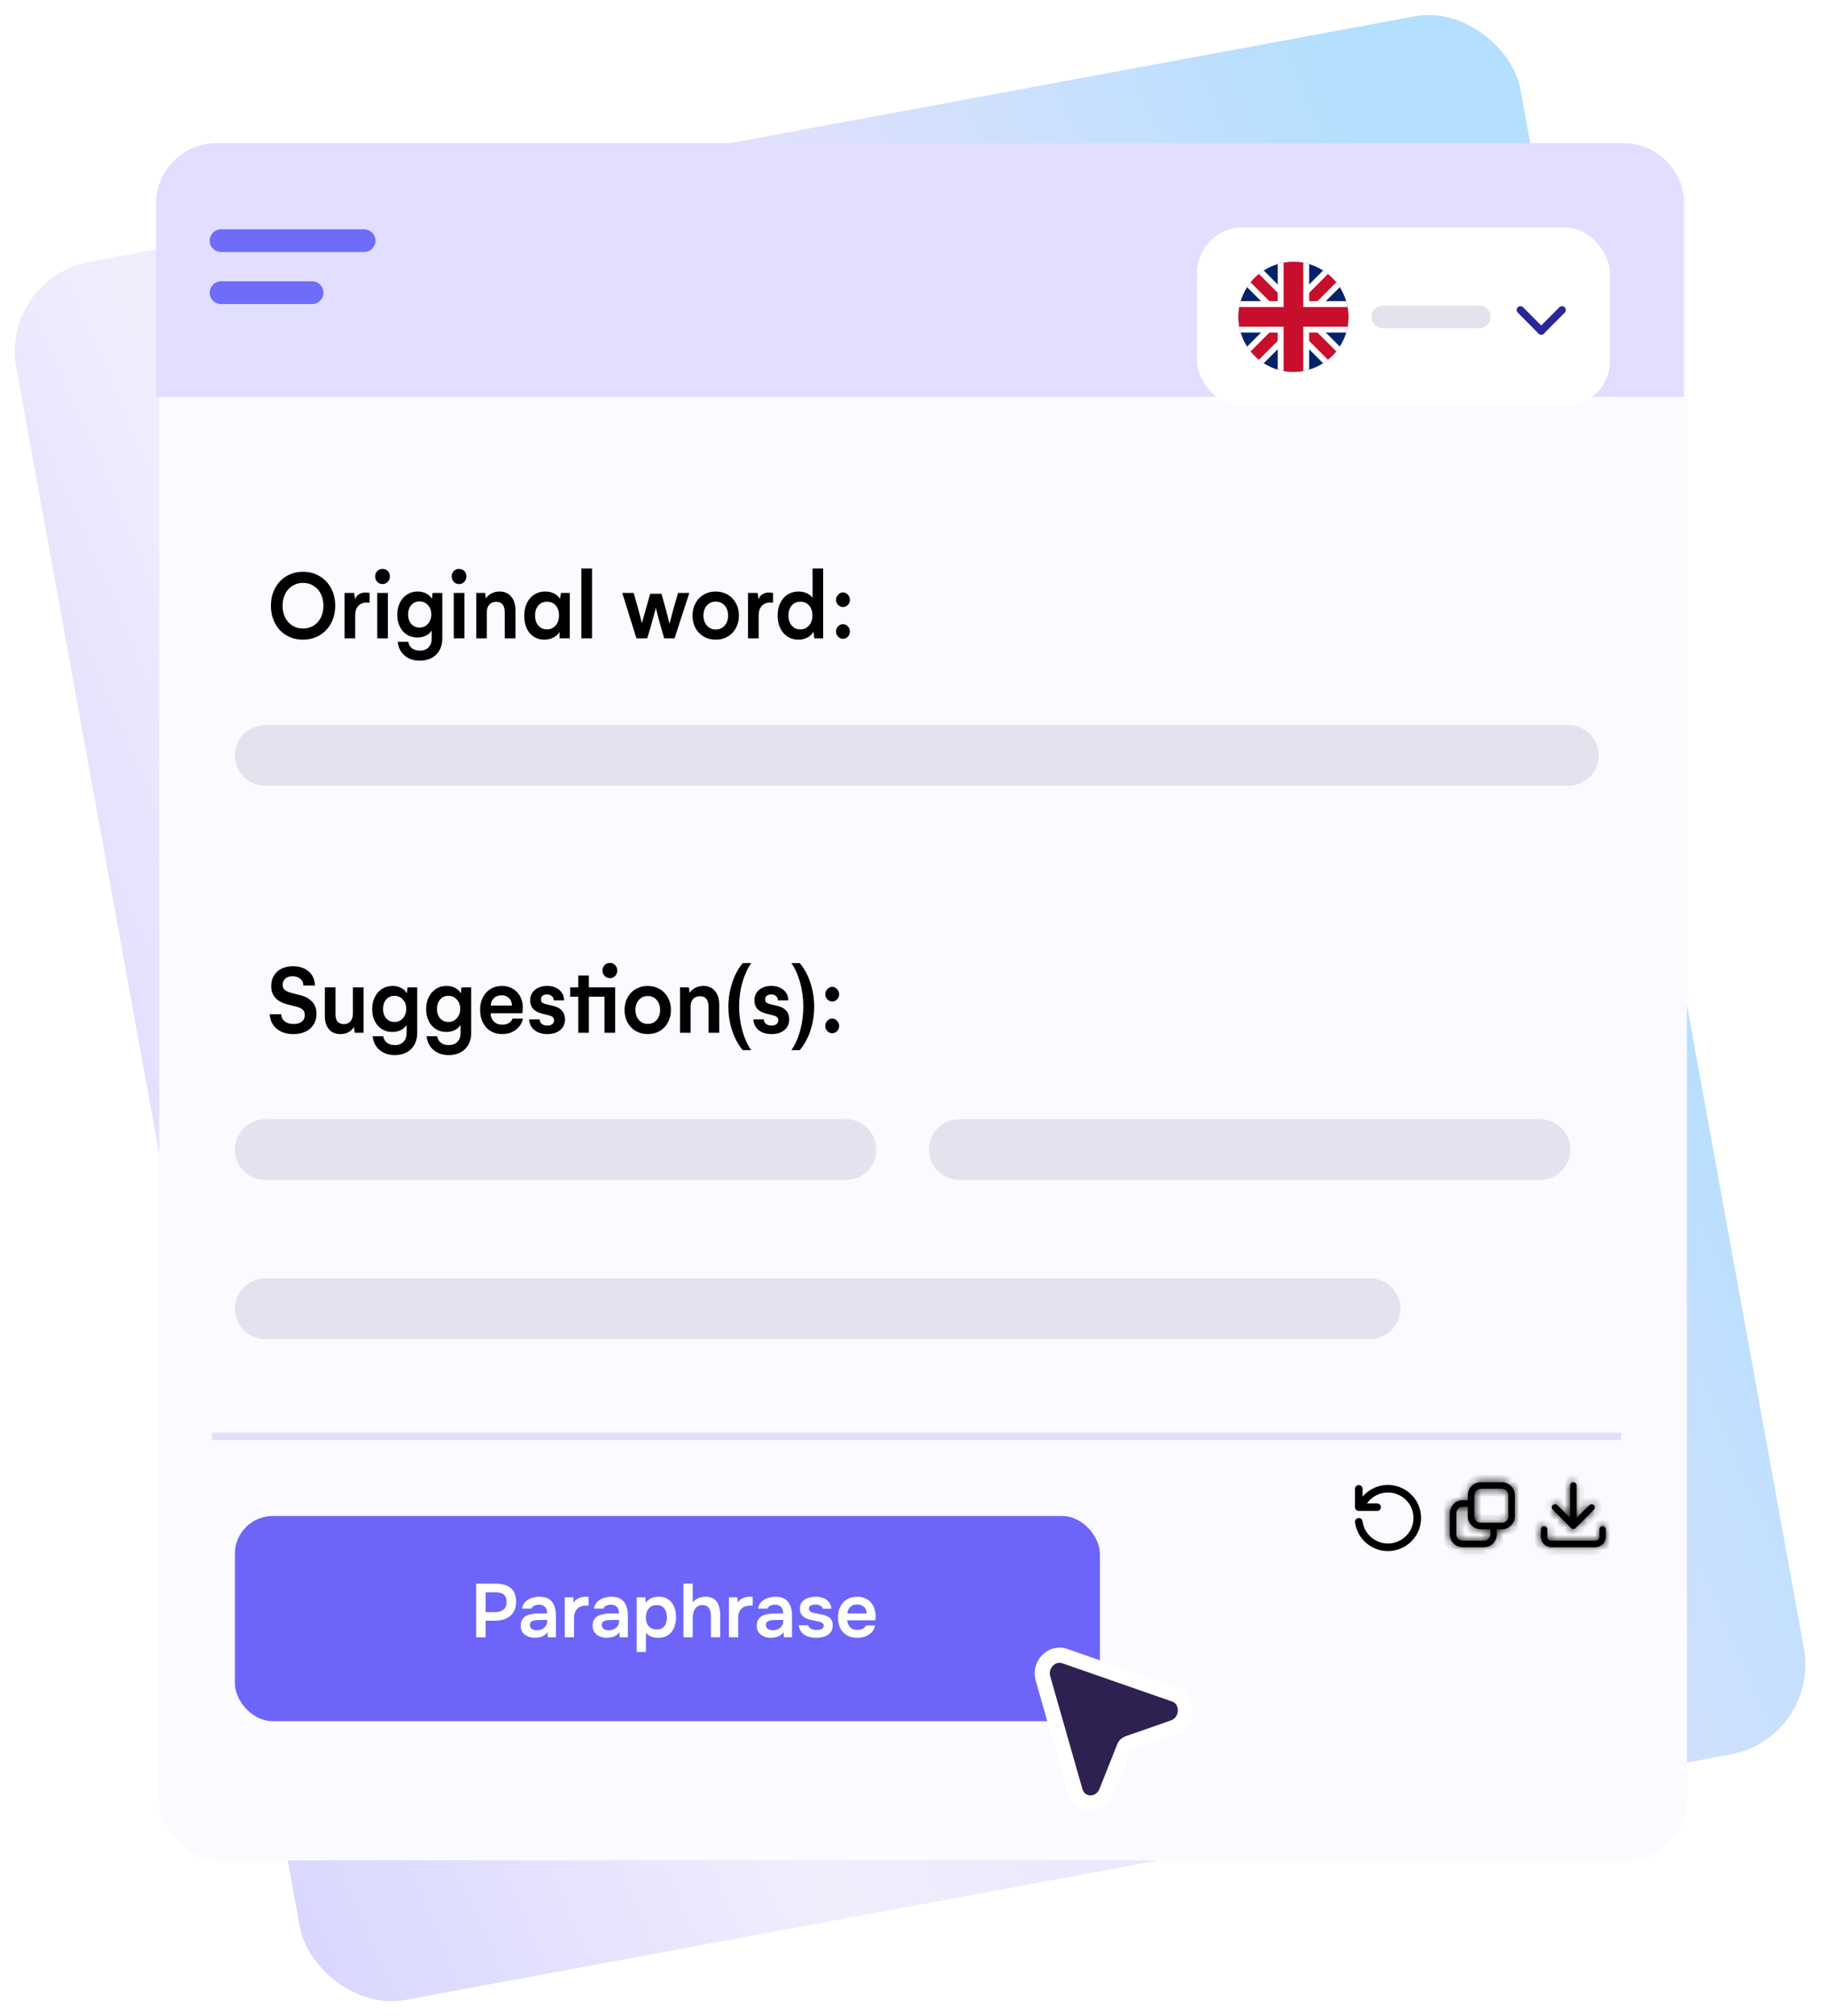
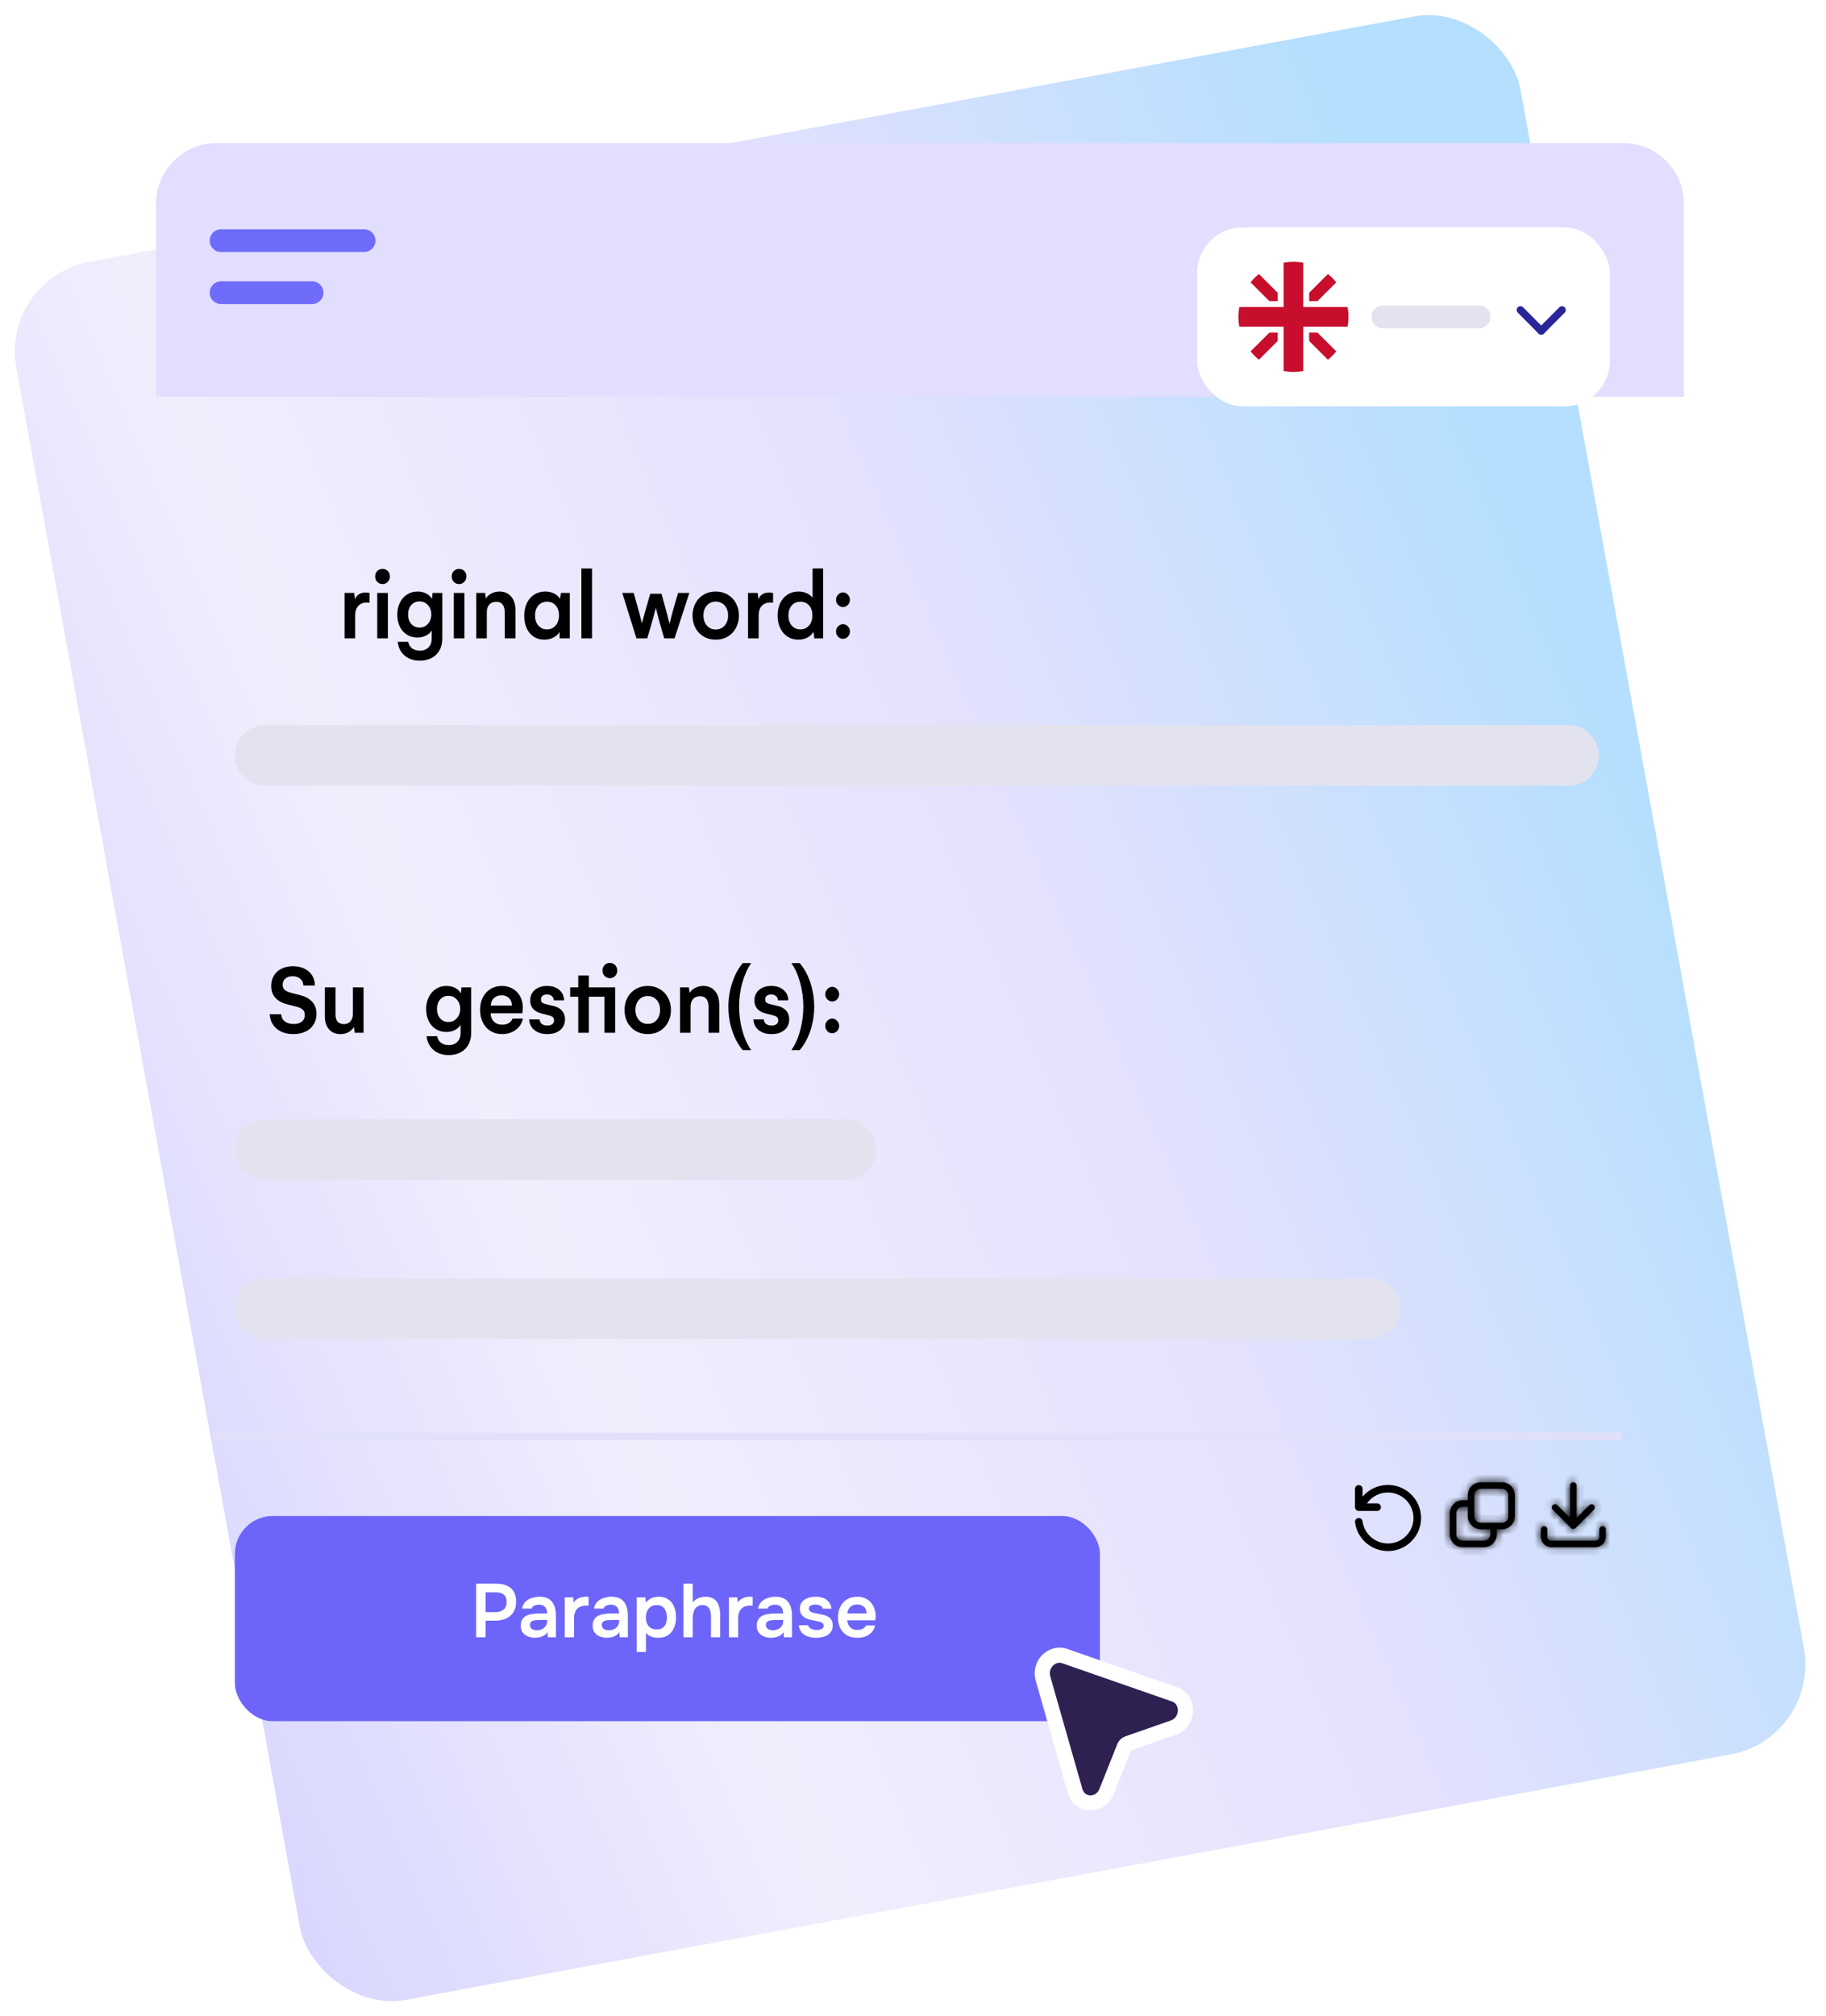
<svg xmlns="http://www.w3.org/2000/svg" width="241" height="266" viewBox="0 0 241 266" fill="none">
  <rect width="201.956" height="233.034" rx="12" transform="matrix(0.983 -0.182 0.179 0.984 0 36.722)" fill="url(#paint0_linear_191_11570)" />
-   <rect x="21" y="18.894" width="201.645" height="226.529" rx="8" fill="#FAFAFF" />
  <rect x="31" y="200.002" width="114.168" height="27.071" rx="5" fill="#6D65F9" />
  <path d="M62.837 216.002V208.932H65.497C66.03 208.932 66.49 209.015 66.877 209.182C67.27 209.342 67.573 209.599 67.787 209.952C68.007 210.305 68.117 210.769 68.117 211.342C68.117 211.889 67.997 212.345 67.757 212.712C67.517 213.079 67.19 213.355 66.777 213.542C66.364 213.722 65.89 213.812 65.357 213.812H64.087V216.002H62.837ZM64.087 212.692H65.337C65.797 212.692 66.167 212.582 66.447 212.362C66.727 212.142 66.867 211.795 66.867 211.322C66.867 210.909 66.75 210.599 66.517 210.392C66.284 210.179 65.924 210.072 65.437 210.072H64.087V212.692ZM70.586 216.072C70.34 216.072 70.106 216.039 69.886 215.972C69.666 215.905 69.47 215.809 69.296 215.682C69.123 215.549 68.983 215.385 68.876 215.192C68.776 214.992 68.726 214.759 68.726 214.492C68.726 214.152 68.793 213.875 68.926 213.662C69.06 213.442 69.24 213.275 69.466 213.162C69.7 213.049 69.963 212.972 70.256 212.932C70.55 212.885 70.856 212.862 71.176 212.862H72.206C72.206 212.629 72.17 212.429 72.096 212.262C72.023 212.089 71.906 211.952 71.746 211.852C71.593 211.752 71.393 211.702 71.146 211.702C70.986 211.702 70.836 211.722 70.696 211.762C70.563 211.795 70.446 211.852 70.346 211.932C70.253 212.005 70.186 212.102 70.146 212.222H68.896C68.943 211.949 69.036 211.715 69.176 211.522C69.323 211.322 69.5 211.159 69.706 211.032C69.92 210.905 70.153 210.812 70.406 210.752C70.66 210.685 70.916 210.652 71.176 210.652C71.943 210.652 72.5 210.872 72.846 211.312C73.2 211.752 73.376 212.369 73.376 213.162V216.002H72.296L72.266 215.322C72.113 215.549 71.93 215.715 71.716 215.822C71.503 215.929 71.296 215.995 71.096 216.022C70.896 216.055 70.726 216.072 70.586 216.072ZM70.826 215.082C71.093 215.082 71.33 215.032 71.536 214.932C71.743 214.832 71.906 214.692 72.026 214.512C72.153 214.332 72.216 214.125 72.216 213.892V213.722H71.256C71.096 213.722 70.936 213.729 70.776 213.742C70.623 213.749 70.483 213.775 70.356 213.822C70.23 213.862 70.126 213.925 70.046 214.012C69.973 214.099 69.936 214.222 69.936 214.382C69.936 214.542 69.976 214.672 70.056 214.772C70.143 214.872 70.253 214.949 70.386 215.002C70.526 215.055 70.673 215.082 70.826 215.082ZM74.541 216.002V210.732H75.651L75.721 211.422C75.855 211.222 76.004 211.069 76.171 210.962C76.344 210.849 76.528 210.769 76.721 210.722C76.921 210.675 77.121 210.652 77.321 210.652C77.394 210.652 77.461 210.652 77.521 210.652C77.588 210.652 77.641 210.655 77.681 210.662V211.822H77.361C77.014 211.822 76.721 211.889 76.481 212.022C76.241 212.155 76.061 212.345 75.941 212.592C75.821 212.839 75.761 213.142 75.761 213.502V216.002H74.541ZM80.079 216.072C79.832 216.072 79.599 216.039 79.379 215.972C79.159 215.905 78.962 215.809 78.789 215.682C78.615 215.549 78.475 215.385 78.369 215.192C78.269 214.992 78.219 214.759 78.219 214.492C78.219 214.152 78.285 213.875 78.419 213.662C78.552 213.442 78.732 213.275 78.959 213.162C79.192 213.049 79.455 212.972 79.749 212.932C80.042 212.885 80.349 212.862 80.669 212.862H81.699C81.699 212.629 81.662 212.429 81.589 212.262C81.515 212.089 81.399 211.952 81.239 211.852C81.085 211.752 80.885 211.702 80.639 211.702C80.479 211.702 80.329 211.722 80.189 211.762C80.055 211.795 79.939 211.852 79.839 211.932C79.745 212.005 79.679 212.102 79.639 212.222H78.389C78.435 211.949 78.529 211.715 78.669 211.522C78.815 211.322 78.992 211.159 79.199 211.032C79.412 210.905 79.645 210.812 79.899 210.752C80.152 210.685 80.409 210.652 80.669 210.652C81.435 210.652 81.992 210.872 82.339 211.312C82.692 211.752 82.869 212.369 82.869 213.162V216.002H81.789L81.759 215.322C81.605 215.549 81.422 215.715 81.209 215.822C80.995 215.929 80.789 215.995 80.589 216.022C80.389 216.055 80.219 216.072 80.079 216.072ZM80.319 215.082C80.585 215.082 80.822 215.032 81.029 214.932C81.235 214.832 81.399 214.692 81.519 214.512C81.645 214.332 81.709 214.125 81.709 213.892V213.722H80.749C80.589 213.722 80.429 213.729 80.269 213.742C80.115 213.749 79.975 213.775 79.849 213.822C79.722 213.862 79.619 213.925 79.539 214.012C79.465 214.099 79.429 214.222 79.429 214.382C79.429 214.542 79.469 214.672 79.549 214.772C79.635 214.872 79.745 214.949 79.879 215.002C80.019 215.055 80.165 215.082 80.319 215.082ZM84.033 217.942V210.732H85.173L85.233 211.442C85.44 211.169 85.687 210.969 85.973 210.842C86.26 210.715 86.577 210.652 86.923 210.652C87.443 210.652 87.873 210.772 88.213 211.012C88.553 211.252 88.807 211.575 88.973 211.982C89.14 212.389 89.223 212.849 89.223 213.362C89.223 213.875 89.137 214.339 88.963 214.752C88.79 215.159 88.527 215.482 88.173 215.722C87.827 215.955 87.39 216.072 86.863 216.072C86.617 216.072 86.39 216.045 86.183 215.992C85.983 215.939 85.803 215.862 85.643 215.762C85.49 215.662 85.36 215.549 85.253 215.422V217.942H84.033ZM86.673 214.972C87.013 214.972 87.28 214.899 87.473 214.752C87.667 214.599 87.807 214.402 87.893 214.162C87.98 213.915 88.023 213.655 88.023 213.382C88.023 213.095 87.977 212.829 87.883 212.582C87.797 212.335 87.653 212.135 87.453 211.982C87.253 211.829 86.987 211.752 86.653 211.752C86.347 211.752 86.087 211.829 85.873 211.982C85.667 212.129 85.51 212.325 85.403 212.572C85.297 212.819 85.243 213.085 85.243 213.372C85.243 213.665 85.293 213.935 85.393 214.182C85.493 214.422 85.65 214.615 85.863 214.762C86.077 214.902 86.347 214.972 86.673 214.972ZM90.205 216.002V208.932H91.425V211.412C91.565 211.232 91.729 211.085 91.915 210.972C92.102 210.859 92.299 210.779 92.505 210.732C92.712 210.679 92.909 210.652 93.095 210.652C93.595 210.652 93.989 210.762 94.275 210.982C94.562 211.202 94.762 211.495 94.875 211.862C94.995 212.229 95.055 212.642 95.055 213.102V216.002H93.835V213.312C93.835 213.132 93.822 212.949 93.795 212.762C93.769 212.575 93.715 212.409 93.635 212.262C93.562 212.109 93.449 211.985 93.295 211.892C93.149 211.799 92.952 211.752 92.705 211.752C92.472 211.752 92.272 211.802 92.105 211.902C91.939 211.995 91.805 212.125 91.705 212.292C91.612 212.459 91.542 212.642 91.495 212.842C91.449 213.042 91.425 213.242 91.425 213.442V216.002H90.205ZM96.201 216.002V210.732H97.311L97.381 211.422C97.515 211.222 97.665 211.069 97.831 210.962C98.005 210.849 98.188 210.769 98.381 210.722C98.581 210.675 98.781 210.652 98.981 210.652C99.055 210.652 99.121 210.652 99.181 210.652C99.248 210.652 99.301 210.655 99.341 210.662V211.822H99.021C98.675 211.822 98.381 211.889 98.141 212.022C97.901 212.155 97.721 212.345 97.601 212.592C97.481 212.839 97.421 213.142 97.421 213.502V216.002H96.201ZM101.739 216.072C101.492 216.072 101.259 216.039 101.039 215.972C100.819 215.905 100.622 215.809 100.449 215.682C100.275 215.549 100.135 215.385 100.029 215.192C99.929 214.992 99.879 214.759 99.879 214.492C99.879 214.152 99.945 213.875 100.079 213.662C100.212 213.442 100.392 213.275 100.619 213.162C100.852 213.049 101.115 212.972 101.409 212.932C101.702 212.885 102.009 212.862 102.329 212.862H103.359C103.359 212.629 103.322 212.429 103.249 212.262C103.175 212.089 103.059 211.952 102.899 211.852C102.745 211.752 102.545 211.702 102.299 211.702C102.139 211.702 101.989 211.722 101.849 211.762C101.715 211.795 101.599 211.852 101.499 211.932C101.405 212.005 101.339 212.102 101.299 212.222H100.049C100.095 211.949 100.189 211.715 100.329 211.522C100.475 211.322 100.652 211.159 100.859 211.032C101.072 210.905 101.305 210.812 101.559 210.752C101.812 210.685 102.069 210.652 102.329 210.652C103.095 210.652 103.652 210.872 103.999 211.312C104.352 211.752 104.529 212.369 104.529 213.162V216.002H103.449L103.419 215.322C103.265 215.549 103.082 215.715 102.869 215.822C102.655 215.929 102.449 215.995 102.249 216.022C102.049 216.055 101.879 216.072 101.739 216.072ZM101.979 215.082C102.245 215.082 102.482 215.032 102.689 214.932C102.895 214.832 103.059 214.692 103.179 214.512C103.305 214.332 103.369 214.125 103.369 213.892V213.722H102.409C102.249 213.722 102.089 213.729 101.929 213.742C101.775 213.749 101.635 213.775 101.509 213.822C101.382 213.862 101.279 213.925 101.199 214.012C101.125 214.099 101.089 214.222 101.089 214.382C101.089 214.542 101.129 214.672 101.209 214.772C101.295 214.872 101.405 214.949 101.539 215.002C101.679 215.055 101.825 215.082 101.979 215.082ZM107.714 216.072C107.46 216.072 107.207 216.045 106.954 215.992C106.707 215.939 106.474 215.852 106.254 215.732C106.034 215.605 105.85 215.435 105.704 215.222C105.557 215.009 105.46 214.742 105.414 214.422H106.644C106.697 214.569 106.78 214.689 106.894 214.782C107.014 214.869 107.15 214.935 107.304 214.982C107.464 215.022 107.62 215.042 107.774 215.042C107.867 215.042 107.967 215.035 108.074 215.022C108.187 215.009 108.29 214.982 108.384 214.942C108.484 214.902 108.564 214.845 108.624 214.772C108.684 214.692 108.714 214.589 108.714 214.462C108.714 214.342 108.68 214.249 108.614 214.182C108.547 214.109 108.457 214.052 108.344 214.012C108.23 213.965 108.094 213.929 107.934 213.902C107.647 213.842 107.34 213.779 107.014 213.712C106.687 213.639 106.404 213.525 106.164 213.372C106.064 213.312 105.977 213.242 105.904 213.162C105.83 213.082 105.767 212.995 105.714 212.902C105.667 212.802 105.63 212.695 105.604 212.582C105.584 212.469 105.574 212.345 105.574 212.212C105.574 211.932 105.63 211.695 105.744 211.502C105.864 211.302 106.02 211.142 106.214 211.022C106.414 210.895 106.64 210.802 106.894 210.742C107.147 210.682 107.407 210.652 107.674 210.652C108.034 210.652 108.36 210.709 108.654 210.822C108.947 210.935 109.19 211.109 109.384 211.342C109.584 211.575 109.704 211.872 109.744 212.232H108.584C108.55 212.065 108.447 211.932 108.274 211.832C108.107 211.732 107.894 211.682 107.634 211.682C107.54 211.682 107.444 211.692 107.344 211.712C107.244 211.725 107.147 211.752 107.054 211.792C106.967 211.825 106.894 211.879 106.834 211.952C106.78 212.025 106.754 212.115 106.754 212.222C106.754 212.322 106.777 212.409 106.824 212.482C106.877 212.555 106.954 212.619 107.054 212.672C107.16 212.719 107.284 212.759 107.424 212.792C107.65 212.839 107.887 212.885 108.134 212.932C108.38 212.979 108.594 213.025 108.774 213.072C108.987 213.132 109.18 213.219 109.354 213.332C109.527 213.439 109.66 213.582 109.754 213.762C109.854 213.935 109.904 214.159 109.904 214.432C109.904 214.752 109.837 215.019 109.704 215.232C109.577 215.445 109.407 215.612 109.194 215.732C108.98 215.852 108.744 215.939 108.484 215.992C108.224 216.045 107.967 216.072 107.714 216.072ZM113.161 216.072C112.614 216.072 112.148 215.959 111.761 215.732C111.381 215.505 111.091 215.192 110.891 214.792C110.698 214.385 110.601 213.915 110.601 213.382C110.601 212.849 110.701 212.379 110.901 211.972C111.108 211.559 111.401 211.235 111.781 211.002C112.168 210.769 112.631 210.652 113.171 210.652C113.571 210.652 113.921 210.725 114.221 210.872C114.521 211.012 114.771 211.205 114.971 211.452C115.178 211.699 115.331 211.979 115.431 212.292C115.531 212.605 115.578 212.935 115.571 213.282C115.564 213.362 115.558 213.442 115.551 213.522C115.544 213.595 115.534 213.675 115.521 213.762H111.821C111.841 213.995 111.901 214.209 112.001 214.402C112.108 214.595 112.254 214.749 112.441 214.862C112.634 214.975 112.874 215.032 113.161 215.032C113.328 215.032 113.488 215.012 113.641 214.972C113.794 214.925 113.928 214.859 114.041 214.772C114.161 214.685 114.241 214.575 114.281 214.442H115.501C115.414 214.822 115.254 215.132 115.021 215.372C114.788 215.612 114.508 215.789 114.181 215.902C113.861 216.015 113.521 216.072 113.161 216.072ZM111.841 212.852H114.381C114.381 212.632 114.331 212.432 114.231 212.252C114.131 212.072 113.988 211.932 113.801 211.832C113.621 211.725 113.401 211.672 113.141 211.672C112.861 211.672 112.628 211.729 112.441 211.842C112.254 211.955 112.111 212.102 112.011 212.282C111.911 212.462 111.854 212.652 111.841 212.852Z" fill="white" />
  <g filter="url(#filter0_d_191_11570)">
    <path d="M146.037 232.378L146.038 232.376L148.396 226.457L148.396 226.457L148.399 226.449C148.467 226.272 148.631 226.098 148.86 226.018L154.876 223.916C155.828 223.584 156.402 222.708 156.451 221.769C156.502 220.811 155.995 219.867 155.012 219.529C155.011 219.529 155.01 219.528 155.009 219.528L140.529 214.487C140.528 214.487 140.527 214.487 140.527 214.486C139.693 214.192 138.859 214.467 138.3 215.009C137.739 215.552 137.375 216.453 137.65 217.418L141.895 232.289C142.207 233.384 143.118 233.867 143.929 233.866C144.74 233.864 145.631 233.391 146.037 232.378Z" fill="#2E2151" stroke="white" stroke-width="2" />
  </g>
  <path d="M20.594 26.877C20.594 22.459 24.175 18.877 28.594 18.877H214.239C218.657 18.877 222.239 22.459 222.239 26.877V52.342H20.594V26.877Z" fill="#E1DEFF" />
  <g filter="url(#filter1_d_191_11570)">
    <rect x="158" y="26" width="54.478" height="23.607" rx="6" fill="white" />
    <path d="M182.516 37.803H195.227" stroke="#E3E3F0" stroke-width="3" stroke-linecap="round" />
-     <path d="M177.975 37.804C177.975 38.245 177.933 38.681 177.861 39.101C177.809 39.365 177.747 39.625 177.674 39.879C177.477 40.538 177.191 41.15 176.828 41.716C176.683 41.944 176.532 42.157 176.366 42.359C176.257 42.494 176.143 42.624 176.029 42.748C175.796 43.002 175.541 43.241 175.266 43.459C175.132 43.568 174.991 43.672 174.846 43.77C174.774 43.822 174.701 43.874 174.628 43.921C174.063 44.284 173.445 44.569 172.786 44.767C172.532 44.839 172.273 44.901 172.008 44.953C171.588 45.026 171.152 45.068 170.711 45.068C170.27 45.068 169.834 45.026 169.414 44.953C169.149 44.901 168.89 44.839 168.636 44.767C167.977 44.569 167.359 44.284 166.794 43.921C166.571 43.776 166.358 43.625 166.156 43.459C166.021 43.35 165.891 43.236 165.766 43.117C165.512 42.883 165.274 42.629 165.056 42.359C164.947 42.224 164.838 42.084 164.739 41.939C164.692 41.866 164.641 41.794 164.594 41.721C164.231 41.155 163.945 40.538 163.748 39.879C163.676 39.625 163.613 39.365 163.561 39.101C163.489 38.681 163.447 38.245 163.447 37.804C163.447 37.363 163.489 36.927 163.561 36.507C163.608 36.242 163.67 35.983 163.748 35.728C163.945 35.069 164.231 34.452 164.594 33.886C164.641 33.809 164.692 33.736 164.739 33.663C164.838 33.518 164.942 33.383 165.056 33.248C165.274 32.973 165.512 32.719 165.766 32.486C165.891 32.366 166.021 32.257 166.156 32.148C166.358 31.982 166.571 31.832 166.794 31.687H166.799C167.365 31.323 167.977 31.038 168.636 30.841C168.89 30.763 169.149 30.701 169.414 30.654C169.834 30.581 170.27 30.54 170.711 30.54C171.152 30.54 171.588 30.581 172.008 30.654C172.273 30.701 172.532 30.763 172.786 30.841C173.445 31.038 174.058 31.323 174.623 31.687C174.701 31.728 174.768 31.78 174.841 31.837C174.986 31.936 175.126 32.039 175.261 32.148C175.531 32.366 175.785 32.605 176.019 32.859C176.138 32.984 176.252 33.113 176.361 33.248C176.527 33.451 176.678 33.663 176.823 33.886C177.186 34.452 177.472 35.069 177.669 35.728C177.747 35.983 177.809 36.242 177.855 36.507C177.928 36.927 177.97 37.363 177.97 37.804H177.975Z" fill="#022269" />
    <path d="M172.91 37.803L174.985 39.879L176.827 41.721C176.682 41.944 176.531 42.156 176.365 42.359C176.256 42.494 176.142 42.623 176.028 42.748C175.795 43.002 175.54 43.241 175.265 43.459C175.13 43.568 174.99 43.671 174.845 43.77C174.772 43.822 174.7 43.874 174.627 43.92L170.71 40.003L166.793 43.92C166.57 43.775 166.357 43.625 166.154 43.459C166.02 43.35 165.89 43.236 165.765 43.116C165.511 42.883 165.272 42.629 165.055 42.359C164.946 42.224 164.837 42.084 164.738 41.938C164.691 41.866 164.639 41.793 164.593 41.721L168.51 37.803L166.435 35.728L164.593 33.886C164.639 33.808 164.691 33.736 164.738 33.663C164.837 33.518 164.94 33.383 165.055 33.248C165.272 32.973 165.511 32.719 165.765 32.485C165.89 32.366 166.02 32.257 166.154 32.148C166.357 31.982 166.57 31.831 166.793 31.686L168.635 33.528L170.71 35.603L172.785 33.528L174.627 31.686C174.705 31.728 174.772 31.779 174.845 31.837C174.99 31.935 175.13 32.039 175.265 32.148C175.535 32.366 175.789 32.605 176.023 32.859C176.142 32.983 176.256 33.113 176.365 33.248C176.531 33.45 176.682 33.663 176.827 33.886L174.985 35.728L172.91 37.803Z" fill="white" />
    <path d="M173.884 39.878L176.364 42.358C176.255 42.493 176.141 42.623 176.027 42.748C175.794 43.002 175.539 43.24 175.264 43.458L172.784 40.978L170.709 38.903L166.154 43.458C166.019 43.349 165.889 43.235 165.765 43.116C165.51 42.883 165.272 42.628 165.054 42.358L169.609 37.803L167.534 35.728L165.054 33.248C165.272 32.973 165.51 32.718 165.765 32.485C165.889 32.366 166.019 32.257 166.154 32.148L168.634 34.628L170.709 36.703L175.264 32.148C175.534 32.366 175.789 32.604 176.022 32.858C176.141 32.983 176.255 33.113 176.364 33.248L171.809 37.803L173.884 39.878Z" fill="#C70F2D" />
    <path d="M177.975 37.804C177.975 38.245 177.933 38.68 177.861 39.101C177.809 39.365 177.747 39.625 177.674 39.879H172.786V44.766C172.532 44.839 172.273 44.901 172.008 44.953C171.588 45.026 171.152 45.067 170.711 45.067C170.27 45.067 169.834 45.026 169.414 44.953C169.149 44.901 168.89 44.839 168.636 44.766V39.879H163.748C163.676 39.625 163.613 39.365 163.561 39.101C163.489 38.68 163.447 38.245 163.447 37.804C163.447 37.362 163.489 36.927 163.561 36.507C163.608 36.242 163.67 35.982 163.748 35.728H168.636V30.841C168.89 30.763 169.149 30.701 169.414 30.654C169.834 30.581 170.27 30.54 170.711 30.54C171.152 30.54 171.588 30.581 172.008 30.654C172.273 30.701 172.532 30.763 172.786 30.841V35.728H177.674C177.752 35.982 177.814 36.242 177.861 36.507C177.933 36.927 177.975 37.362 177.975 37.804Z" fill="white" />
    <path d="M177.975 37.804C177.975 38.245 177.933 38.68 177.861 39.101H172.008V44.953C171.588 45.026 171.152 45.067 170.711 45.067C170.27 45.067 169.834 45.026 169.414 44.953V39.101H163.561C163.489 38.68 163.447 38.245 163.447 37.804C163.447 37.362 163.489 36.927 163.561 36.507H169.414V30.654C169.834 30.581 170.27 30.54 170.711 30.54C171.152 30.54 171.588 30.581 172.008 30.654V36.507H177.861C177.933 36.927 177.975 37.362 177.975 37.804Z" fill="#C70F2D" />
    <path d="M203.415 39.656L206.157 36.896" stroke="#292699" stroke-linecap="round" stroke-linejoin="round" />
    <path d="M203.416 39.656L200.674 36.896" stroke="#292699" stroke-linecap="round" stroke-linejoin="round" />
  </g>
  <path d="M29.175 31.748H48.052" stroke="#6F6CFA" stroke-width="3" stroke-linecap="round" />
  <path d="M29.175 38.613H41.188" stroke="#6F6CFA" stroke-width="3" stroke-linecap="round" />
-   <path d="M44.243 79.906C44.243 80.772 44.059 81.546 43.691 82.228C43.323 82.91 42.815 83.441 42.165 83.821C41.519 84.201 40.794 84.391 39.989 84.391C39.184 84.391 38.459 84.204 37.813 83.828C37.172 83.452 36.669 82.923 36.305 82.241C35.942 81.559 35.76 80.785 35.76 79.92C35.76 79.05 35.942 78.276 36.305 77.599C36.669 76.917 37.172 76.385 37.813 76.005C38.459 75.625 39.188 75.435 40.001 75.435C40.806 75.435 41.529 75.625 42.171 76.005C42.817 76.385 43.323 76.914 43.691 77.592C44.059 78.265 44.243 79.037 44.243 79.906ZM42.686 79.906C42.686 79.321 42.572 78.801 42.343 78.346C42.114 77.891 41.793 77.537 41.38 77.284C40.972 77.026 40.512 76.897 40.001 76.897C39.482 76.897 39.017 77.026 38.604 77.284C38.195 77.537 37.874 77.891 37.642 78.346C37.408 78.801 37.292 79.325 37.292 79.92C37.292 80.501 37.408 81.021 37.642 81.48C37.874 81.935 38.195 82.289 38.604 82.542C39.017 82.796 39.482 82.923 40.001 82.923C40.512 82.923 40.972 82.796 41.38 82.542C41.793 82.289 42.114 81.935 42.343 81.48C42.572 81.021 42.686 80.497 42.686 79.906Z" fill="black" />
-   <path d="M48.251 78.169C48.435 78.173 48.611 78.193 48.778 78.228V79.513C48.627 79.496 48.517 79.487 48.447 79.487C47.945 79.487 47.557 79.638 47.283 79.939C47.013 80.237 46.878 80.658 46.878 81.205V84.214H45.475V78.228H46.743L46.866 79.087C46.948 78.79 47.113 78.562 47.362 78.405C47.612 78.248 47.908 78.169 48.251 78.169Z" fill="black" />
+   <path d="M48.251 78.169C48.435 78.173 48.611 78.193 48.778 78.228V79.513C48.627 79.496 48.517 79.487 48.447 79.487C47.945 79.487 47.557 79.638 47.283 79.939C47.013 80.237 46.878 80.658 46.878 81.205V84.214H45.475V78.228H46.743L46.866 79.087C46.948 78.79 47.113 78.562 47.362 78.405C47.612 78.248 47.908 78.169 48.251 78.169" fill="black" />
  <path d="M50.495 77.054C50.209 77.054 49.974 76.958 49.79 76.766C49.606 76.573 49.514 76.335 49.514 76.051C49.514 75.763 49.606 75.524 49.79 75.336C49.974 75.148 50.209 75.054 50.495 75.054C50.781 75.054 51.011 75.148 51.187 75.336C51.367 75.524 51.457 75.763 51.457 76.051C51.457 76.326 51.365 76.562 51.181 76.759C50.997 76.956 50.768 77.054 50.495 77.054ZM49.79 78.228H51.193V84.214H49.79V78.228Z" fill="black" />
  <path d="M58.377 78.228V84.214C58.377 85.111 58.109 85.825 57.574 86.359C57.039 86.892 56.311 87.159 55.392 87.159C54.587 87.159 53.923 86.933 53.4 86.483C52.877 86.037 52.575 85.434 52.493 84.673H53.884C53.95 85.049 54.119 85.338 54.393 85.539C54.667 85.74 55 85.841 55.392 85.841C55.895 85.841 56.283 85.696 56.556 85.408C56.834 85.124 56.973 84.743 56.973 84.267V83.178C56.797 83.467 56.544 83.694 56.213 83.86C55.882 84.026 55.508 84.109 55.092 84.109C54.573 84.109 54.109 83.983 53.7 83.729C53.296 83.471 52.983 83.115 52.762 82.66C52.542 82.201 52.431 81.681 52.431 81.1C52.431 80.51 52.546 79.983 52.775 79.52C53.004 79.052 53.32 78.689 53.725 78.431C54.133 78.169 54.597 78.038 55.116 78.038C55.541 78.038 55.921 78.125 56.256 78.3C56.591 78.475 56.843 78.713 57.01 79.015L57.09 78.228H58.377ZM55.367 82.792C55.821 82.792 56.193 82.628 56.483 82.3C56.777 81.972 56.924 81.559 56.924 81.061C56.924 80.567 56.777 80.158 56.483 79.834C56.193 79.507 55.821 79.343 55.367 79.343C54.914 79.343 54.548 79.507 54.27 79.834C53.996 80.158 53.86 80.571 53.86 81.074C53.86 81.576 53.998 81.989 54.276 82.313C54.558 82.632 54.922 82.792 55.367 82.792Z" fill="black" />
  <path d="M60.596 77.054C60.31 77.054 60.075 76.958 59.891 76.766C59.707 76.573 59.615 76.335 59.615 76.051C59.615 75.763 59.707 75.524 59.891 75.336C60.075 75.148 60.31 75.054 60.596 75.054C60.882 75.054 61.113 75.148 61.288 75.336C61.468 75.524 61.558 75.763 61.558 76.051C61.558 76.326 61.466 76.562 61.282 76.759C61.098 76.956 60.869 77.054 60.596 77.054ZM59.891 78.228H61.294V84.214H59.891V78.228Z" fill="black" />
  <path d="M65.922 78.038C66.572 78.038 67.085 78.259 67.46 78.7C67.841 79.137 68.031 79.74 68.031 80.51V84.214H66.621V80.857C66.621 79.882 66.249 79.395 65.505 79.395C65.105 79.395 64.794 79.52 64.574 79.769C64.357 80.018 64.249 80.355 64.249 80.779V84.214H62.857V78.228H64.022L64.126 78.949C64.302 78.674 64.551 78.453 64.874 78.287C65.197 78.121 65.546 78.038 65.922 78.038Z" fill="black" />
  <path d="M75.202 78.228V84.214H73.859V83.369C73.667 83.683 73.392 83.933 73.032 84.116C72.677 84.3 72.278 84.391 71.837 84.391C71.318 84.391 70.856 84.263 70.452 84.005C70.051 83.742 69.741 83.375 69.52 82.903C69.299 82.427 69.189 81.874 69.189 81.244C69.189 80.61 69.305 80.051 69.538 79.566C69.771 79.076 70.096 78.7 70.513 78.438C70.934 78.171 71.416 78.038 71.959 78.038C72.384 78.038 72.766 78.121 73.106 78.287C73.449 78.453 73.721 78.687 73.921 78.989L74.031 78.228H75.202ZM72.186 83.034C72.656 83.034 73.038 82.864 73.332 82.523C73.631 82.182 73.78 81.738 73.78 81.192C73.78 80.645 73.635 80.208 73.345 79.88C73.059 79.548 72.677 79.382 72.198 79.382C71.72 79.382 71.336 79.55 71.046 79.887C70.76 80.219 70.617 80.658 70.617 81.205C70.617 81.751 70.762 82.193 71.052 82.529C71.342 82.866 71.72 83.034 72.186 83.034Z" fill="black" />
  <path d="M76.734 75.002H78.138V84.214H76.734V75.002Z" fill="black" />
  <path d="M83.636 78.228L84.108 79.893C84.385 80.877 84.588 81.655 84.714 82.228C84.858 81.707 85.162 80.628 85.628 78.989L85.818 78.333H87.301C87.403 78.665 87.569 79.255 87.797 80.103C88.026 80.947 88.216 81.681 88.368 82.306C88.527 81.642 88.727 80.881 88.968 80.025L89.495 78.228H90.979L89.029 84.214H87.663C87.368 83.231 87.123 82.368 86.927 81.624C86.731 80.881 86.608 80.403 86.559 80.189C86.51 80.394 86.384 80.87 86.179 81.618C85.979 82.365 85.728 83.231 85.425 84.214H83.997L82.128 78.228H83.636Z" fill="black" />
  <path d="M91.401 81.218C91.401 80.61 91.53 80.066 91.788 79.585C92.049 79.1 92.411 78.722 92.873 78.451C93.338 78.175 93.868 78.038 94.46 78.038C95.052 78.038 95.582 78.175 96.047 78.451C96.513 78.722 96.875 79.1 97.132 79.585C97.394 80.066 97.525 80.61 97.525 81.218C97.525 81.817 97.394 82.359 97.132 82.844C96.875 83.329 96.513 83.71 96.047 83.985C95.586 84.256 95.057 84.391 94.46 84.391C93.868 84.391 93.338 84.256 92.873 83.985C92.411 83.71 92.049 83.331 91.788 82.851C91.53 82.365 91.401 81.821 91.401 81.218ZM92.842 81.205C92.842 81.743 92.993 82.184 93.296 82.529C93.598 82.875 93.986 83.047 94.46 83.047C94.946 83.047 95.341 82.875 95.643 82.529C95.945 82.184 96.097 81.743 96.097 81.205C96.097 80.667 95.945 80.228 95.643 79.887C95.341 79.541 94.946 79.369 94.46 79.369C93.982 79.369 93.592 79.541 93.289 79.887C92.991 80.228 92.842 80.667 92.842 81.205Z" fill="black" />
  <path d="M101.503 78.169C101.686 78.173 101.862 78.193 102.03 78.228V79.513C101.879 79.496 101.768 79.487 101.699 79.487C101.196 79.487 100.808 79.638 100.534 79.939C100.264 80.237 100.13 80.658 100.13 81.205V84.214H98.726V78.228H99.995L100.117 79.087C100.199 78.79 100.365 78.562 100.614 78.405C100.863 78.248 101.159 78.169 101.503 78.169Z" fill="black" />
  <path d="M108.643 75.002V84.214H107.473L107.374 83.342C107.191 83.666 106.921 83.921 106.565 84.109C106.21 84.297 105.809 84.391 105.364 84.391C104.837 84.391 104.365 84.26 103.948 83.998C103.535 83.731 103.213 83.358 102.98 82.877C102.747 82.392 102.63 81.834 102.63 81.205C102.63 80.58 102.747 80.029 102.98 79.552C103.213 79.072 103.535 78.7 103.948 78.438C104.365 78.171 104.837 78.038 105.364 78.038C105.773 78.038 106.138 78.11 106.461 78.254C106.784 78.394 107.046 78.595 107.246 78.857V75.002H108.643ZM105.628 83.034C106.098 83.034 106.48 82.864 106.774 82.523C107.072 82.182 107.221 81.738 107.221 81.192C107.221 80.645 107.076 80.208 106.786 79.88C106.5 79.548 106.118 79.382 105.64 79.382C105.162 79.382 104.778 79.55 104.488 79.887C104.202 80.219 104.058 80.658 104.058 81.205C104.058 81.751 104.204 82.193 104.494 82.529C104.784 82.866 105.162 83.034 105.628 83.034Z" fill="black" />
  <path d="M111.254 80.09C111.013 80.09 110.801 79.996 110.617 79.808C110.433 79.62 110.341 79.397 110.341 79.139C110.341 78.882 110.433 78.654 110.617 78.457C110.801 78.256 111.013 78.156 111.254 78.156C111.504 78.156 111.718 78.254 111.898 78.451C112.082 78.648 112.174 78.877 112.174 79.139C112.174 79.397 112.084 79.62 111.904 79.808C111.724 79.996 111.508 80.09 111.254 80.09ZM111.254 84.28C111.005 84.28 110.791 84.184 110.611 83.992C110.431 83.799 110.341 83.574 110.341 83.316C110.341 83.058 110.431 82.833 110.611 82.641C110.791 82.444 111.005 82.346 111.254 82.346C111.504 82.346 111.718 82.442 111.898 82.634C112.082 82.826 112.174 83.054 112.174 83.316C112.174 83.574 112.084 83.799 111.904 83.992C111.724 84.184 111.508 84.28 111.254 84.28Z" fill="black" />
  <path d="M35 99.662H207" stroke="#E3E3F0" stroke-width="8" stroke-linecap="round" />
  <path d="M35.797 130.086C35.797 129.557 35.915 129.096 36.152 128.703C36.393 128.309 36.73 128.005 37.164 127.791C37.601 127.577 38.103 127.47 38.671 127.47C39.231 127.47 39.73 127.575 40.167 127.785C40.604 127.994 40.945 128.292 41.191 128.676C41.436 129.061 41.558 129.509 41.558 130.021H40.044C40.036 129.653 39.899 129.358 39.634 129.135C39.372 128.908 39.027 128.794 38.598 128.794C38.206 128.794 37.891 128.899 37.654 129.109C37.421 129.315 37.304 129.581 37.304 129.909C37.304 130.233 37.407 130.471 37.611 130.624C37.819 130.777 38.095 130.897 38.438 130.984L39.756 131.332C40.357 131.485 40.843 131.767 41.215 132.178C41.587 132.584 41.773 133.109 41.773 133.751C41.773 134.289 41.646 134.759 41.393 135.161C41.144 135.563 40.788 135.876 40.326 136.099C39.869 136.317 39.335 136.427 38.727 136.427C37.824 136.427 37.088 136.193 36.52 135.725C35.956 135.253 35.65 134.613 35.601 133.804H37.114C37.131 134.206 37.288 134.523 37.587 134.755C37.885 134.982 38.273 135.096 38.751 135.096C39.213 135.096 39.574 134.991 39.836 134.781C40.097 134.571 40.228 134.283 40.228 133.915C40.228 133.601 40.136 133.362 39.952 133.201C39.769 133.039 39.527 132.919 39.229 132.84L37.881 132.492C37.219 132.322 36.706 132.038 36.342 131.64C35.979 131.238 35.797 130.72 35.797 130.086Z" fill="black" />
  <path d="M47.982 130.263V136.25H46.817L46.713 135.496C46.513 135.802 46.261 136.033 45.959 136.191C45.661 136.348 45.324 136.427 44.948 136.427C44.286 136.427 43.775 136.215 43.415 135.791C43.056 135.362 42.876 134.79 42.876 134.073V130.263H44.28V133.817C44.28 134.272 44.378 134.602 44.574 134.807C44.77 135.008 45.048 135.109 45.407 135.109C45.767 135.109 46.051 134.984 46.259 134.735C46.472 134.481 46.578 134.14 46.578 133.712V130.263H47.982Z" fill="black" />
-   <path d="M55.067 130.263V136.25C55.067 137.146 54.8 137.86 54.264 138.394C53.729 138.927 53.002 139.194 52.082 139.194C51.277 139.194 50.613 138.969 50.09 138.518C49.567 138.072 49.265 137.469 49.183 136.709H50.575C50.64 137.084 50.809 137.373 51.083 137.574C51.357 137.775 51.69 137.876 52.082 137.876C52.585 137.876 52.973 137.731 53.247 137.443C53.525 137.159 53.664 136.779 53.664 136.302V135.214C53.488 135.502 53.235 135.729 52.904 135.896C52.573 136.062 52.199 136.145 51.782 136.145C51.263 136.145 50.799 136.018 50.391 135.764C49.986 135.506 49.673 135.15 49.453 134.696C49.232 134.237 49.122 133.716 49.122 133.135C49.122 132.545 49.236 132.018 49.465 131.555C49.694 131.087 50.011 130.724 50.415 130.466C50.824 130.204 51.288 130.073 51.806 130.073C52.231 130.073 52.611 130.16 52.947 130.335C53.282 130.51 53.533 130.748 53.7 131.05L53.78 130.263H55.067ZM52.058 134.827C52.511 134.827 52.883 134.663 53.173 134.335C53.468 134.007 53.615 133.594 53.615 133.096C53.615 132.602 53.468 132.193 53.173 131.87C52.883 131.542 52.511 131.378 52.058 131.378C51.604 131.378 51.239 131.542 50.961 131.87C50.687 132.193 50.55 132.606 50.55 133.109C50.55 133.612 50.689 134.025 50.967 134.348C51.249 134.667 51.612 134.827 52.058 134.827Z" fill="black" />
  <path d="M62.19 130.263V136.25C62.19 137.146 61.922 137.86 61.386 138.394C60.851 138.927 60.124 139.194 59.205 139.194C58.4 139.194 57.736 138.969 57.212 138.518C56.689 138.072 56.387 137.469 56.305 136.709H57.697C57.762 137.084 57.932 137.373 58.205 137.574C58.479 137.775 58.812 137.876 59.205 137.876C59.707 137.876 60.095 137.731 60.369 137.443C60.647 137.159 60.786 136.779 60.786 136.302V135.214C60.61 135.502 60.357 135.729 60.026 135.896C59.695 136.062 59.321 136.145 58.904 136.145C58.385 136.145 57.921 136.018 57.513 135.764C57.108 135.506 56.796 135.15 56.575 134.696C56.354 134.237 56.244 133.716 56.244 133.135C56.244 132.545 56.358 132.018 56.587 131.555C56.816 131.087 57.133 130.724 57.537 130.466C57.946 130.204 58.41 130.073 58.929 130.073C59.354 130.073 59.734 130.16 60.069 130.335C60.404 130.51 60.655 130.748 60.823 131.05L60.902 130.263H62.19ZM59.18 134.827C59.634 134.827 60.005 134.663 60.295 134.335C60.59 134.007 60.737 133.594 60.737 133.096C60.737 132.602 60.59 132.193 60.295 131.87C60.005 131.542 59.634 131.378 59.18 131.378C58.726 131.378 58.361 131.542 58.083 131.87C57.809 132.193 57.672 132.606 57.672 133.109C57.672 133.612 57.811 134.025 58.089 134.348C58.371 134.667 58.735 134.827 59.18 134.827Z" fill="black" />
  <path d="M69.011 134.381C68.889 134.993 68.576 135.487 68.074 135.863C67.571 136.239 66.972 136.427 66.278 136.427C65.702 136.427 65.193 136.293 64.751 136.027C64.314 135.756 63.973 135.38 63.728 134.899C63.487 134.414 63.366 133.856 63.366 133.227C63.366 132.593 63.489 132.04 63.734 131.568C63.983 131.091 64.325 130.724 64.758 130.466C65.195 130.204 65.689 130.073 66.241 130.073C66.784 130.073 67.264 130.198 67.681 130.447C68.102 130.691 68.427 131.028 68.656 131.456C68.885 131.885 68.999 132.377 68.999 132.932C68.999 133.229 68.979 133.476 68.938 133.673H64.745C64.762 134.127 64.909 134.495 65.187 134.774C65.469 135.05 65.832 135.187 66.278 135.187C66.613 135.187 66.901 135.117 67.142 134.978C67.387 134.833 67.555 134.634 67.644 134.381H69.011ZM67.571 132.663C67.563 132.243 67.432 131.913 67.179 131.673C66.93 131.428 66.605 131.306 66.204 131.306C65.796 131.306 65.458 131.43 65.193 131.679C64.927 131.924 64.786 132.252 64.77 132.663H67.571Z" fill="black" />
  <path d="M72.235 136.427C71.541 136.427 70.975 136.252 70.538 135.902C70.104 135.552 69.871 135.082 69.839 134.492H71.218C71.234 134.75 71.334 134.949 71.518 135.089C71.702 135.229 71.937 135.299 72.223 135.299C72.509 135.299 72.73 135.24 72.885 135.122C73.044 135.004 73.124 134.833 73.124 134.61C73.124 134.405 73.061 134.256 72.934 134.164C72.811 134.068 72.65 133.998 72.45 133.955L71.506 133.712C70.979 133.585 70.591 133.373 70.341 133.076C70.096 132.774 69.974 132.414 69.974 131.994C69.974 131.413 70.18 130.947 70.593 130.598C71.01 130.248 71.549 130.073 72.211 130.073C72.873 130.073 73.408 130.248 73.817 130.598C74.225 130.947 74.438 131.408 74.454 131.981H73.075C73.075 131.741 72.993 131.55 72.83 131.411C72.666 131.271 72.452 131.201 72.186 131.201C71.945 131.201 71.753 131.258 71.61 131.371C71.467 131.481 71.396 131.638 71.396 131.843C71.396 132.049 71.451 132.193 71.561 132.276C71.676 132.355 71.841 132.423 72.058 132.479L73.136 132.742C73.623 132.868 73.982 133.085 74.215 133.391C74.452 133.692 74.571 134.055 74.571 134.479C74.571 135.069 74.358 135.541 73.933 135.896C73.512 136.25 72.946 136.427 72.235 136.427Z" fill="black" />
  <path d="M80.498 127.037C80.775 127.037 81.006 127.133 81.19 127.326C81.374 127.518 81.466 127.758 81.466 128.047C81.466 128.322 81.374 128.558 81.19 128.755C81.006 128.952 80.775 129.05 80.498 129.05C80.22 129.05 79.987 128.952 79.799 128.755C79.611 128.558 79.517 128.322 79.517 128.047C79.517 127.758 79.609 127.518 79.793 127.326C79.977 127.133 80.212 127.037 80.498 127.037ZM77.721 130.263H81.19V136.25H79.781V131.496H77.721V136.25H76.317V131.496H75.251V130.263H76.317V128.689H77.721V130.263Z" fill="black" />
  <path d="M82.428 133.253C82.428 132.645 82.557 132.101 82.814 131.62C83.076 131.135 83.438 130.757 83.899 130.486C84.365 130.211 84.894 130.073 85.487 130.073C86.079 130.073 86.609 130.211 87.074 130.486C87.54 130.757 87.902 131.135 88.159 131.62C88.421 132.101 88.552 132.645 88.552 133.253C88.552 133.852 88.421 134.394 88.159 134.879C87.902 135.364 87.54 135.745 87.074 136.02C86.613 136.291 86.084 136.427 85.487 136.427C84.894 136.427 84.365 136.291 83.899 136.02C83.438 135.745 83.076 135.367 82.814 134.886C82.557 134.401 82.428 133.856 82.428 133.253ZM83.869 133.24C83.869 133.778 84.02 134.219 84.322 134.564C84.625 134.91 85.013 135.082 85.487 135.082C85.973 135.082 86.368 134.91 86.67 134.564C86.972 134.219 87.123 133.778 87.123 133.24C87.123 132.702 86.972 132.263 86.67 131.922C86.368 131.577 85.973 131.404 85.487 131.404C85.009 131.404 84.619 131.577 84.316 131.922C84.018 132.263 83.869 132.702 83.869 133.24Z" fill="black" />
  <path d="M92.818 130.073C93.467 130.073 93.98 130.294 94.356 130.735C94.736 131.172 94.926 131.776 94.926 132.545V136.25H93.516V132.892C93.516 131.918 93.144 131.43 92.401 131.43C92 131.43 91.69 131.555 91.469 131.804C91.252 132.053 91.144 132.39 91.144 132.814V136.25H89.753V130.263H90.918L91.022 130.984C91.197 130.709 91.447 130.488 91.769 130.322C92.092 130.156 92.442 130.073 92.818 130.073Z" fill="black" />
  <path d="M98.028 138.545C97.443 137.854 96.981 137.004 96.642 135.994C96.303 134.984 96.133 133.924 96.133 132.814C96.133 131.747 96.299 130.702 96.63 129.68C96.961 128.652 97.427 127.78 98.028 127.063H99.143C98.665 127.745 98.279 128.593 97.984 129.607C97.694 130.617 97.549 131.686 97.549 132.814C97.549 133.863 97.688 134.899 97.966 135.922C98.244 136.945 98.636 137.819 99.143 138.545H98.028Z" fill="black" />
  <path d="M101.828 136.427C101.133 136.427 100.567 136.252 100.13 135.902C99.697 135.552 99.464 135.082 99.431 134.492H100.81C100.826 134.75 100.927 134.949 101.11 135.089C101.294 135.229 101.529 135.299 101.815 135.299C102.101 135.299 102.322 135.24 102.477 135.122C102.637 135.004 102.716 134.833 102.716 134.61C102.716 134.405 102.653 134.256 102.526 134.164C102.404 134.068 102.242 133.998 102.042 133.955L101.098 133.712C100.571 133.585 100.183 133.373 99.934 133.076C99.689 132.774 99.566 132.414 99.566 131.994C99.566 131.413 99.772 130.947 100.185 130.598C100.602 130.248 101.141 130.073 101.803 130.073C102.465 130.073 103 130.248 103.409 130.598C103.818 130.947 104.03 131.408 104.046 131.981H102.667C102.667 131.741 102.586 131.55 102.422 131.411C102.259 131.271 102.044 131.201 101.779 131.201C101.537 131.201 101.345 131.258 101.202 131.371C101.059 131.481 100.988 131.638 100.988 131.843C100.988 132.049 101.043 132.193 101.153 132.276C101.268 132.355 101.433 132.423 101.65 132.479L102.729 132.742C103.215 132.868 103.574 133.085 103.807 133.391C104.044 133.692 104.163 134.055 104.163 134.479C104.163 135.069 103.95 135.541 103.525 135.896C103.105 136.25 102.539 136.427 101.828 136.427Z" fill="black" />
  <path d="M104.445 138.545C104.956 137.819 105.346 136.947 105.616 135.928C105.889 134.905 106.026 133.867 106.026 132.814C106.026 131.703 105.883 130.639 105.597 129.621C105.315 128.598 104.931 127.745 104.445 127.063H105.548C106.161 127.78 106.633 128.65 106.964 129.673C107.295 130.691 107.46 131.738 107.46 132.814C107.46 133.924 107.289 134.986 106.946 136C106.602 137.01 106.137 137.858 105.548 138.545H104.445Z" fill="black" />
  <path d="M109.832 132.125C109.591 132.125 109.379 132.031 109.195 131.843C109.011 131.655 108.919 131.432 108.919 131.175C108.919 130.917 109.011 130.689 109.195 130.493C109.379 130.292 109.591 130.191 109.832 130.191C110.082 130.191 110.296 130.289 110.476 130.486C110.66 130.683 110.752 130.912 110.752 131.175C110.752 131.432 110.662 131.655 110.482 131.843C110.302 132.031 110.086 132.125 109.832 132.125ZM109.832 136.315C109.583 136.315 109.369 136.219 109.189 136.027C109.009 135.834 108.919 135.609 108.919 135.351C108.919 135.093 109.009 134.868 109.189 134.676C109.369 134.479 109.583 134.381 109.832 134.381C110.082 134.381 110.296 134.477 110.476 134.669C110.66 134.862 110.752 135.089 110.752 135.351C110.752 135.609 110.662 135.834 110.482 136.027C110.302 136.219 110.086 136.315 109.832 136.315Z" fill="black" />
  <path d="M35 151.662H111.652" stroke="#E3E3F0" stroke-width="8" stroke-linecap="round" />
-   <path d="M126.608 151.662H203.261" stroke="#E3E3F0" stroke-width="8" stroke-linecap="round" />
  <path d="M35 172.662H180.826" stroke="#E3E3F0" stroke-width="8" stroke-linecap="round" />
  <mask id="path-24-inside-1_191_11570" fill="white">
    <path d="M198.214 195.548H195.443C194.494 195.548 193.726 196.316 193.726 197.264V197.925H193.066C192.118 197.925 191.35 198.693 191.35 199.641V202.413C191.35 203.361 192.118 204.129 193.066 204.129H195.837C196.785 204.129 197.553 203.361 197.553 202.413V201.752H198.214C199.162 201.752 199.93 200.984 199.93 200.036V197.264C199.93 196.316 199.162 195.548 198.214 195.548ZM196.695 202.413C196.695 202.885 196.309 203.271 195.837 203.271H193.066C192.594 203.271 192.208 202.885 192.208 202.413V199.641C192.208 199.169 192.594 198.783 193.066 198.783H193.726V200.036C193.726 200.984 194.494 201.752 195.443 201.752H196.7V202.413H196.695ZM199.072 200.036C199.072 200.508 198.686 200.894 198.214 200.894H195.443C194.971 200.894 194.585 200.508 194.585 200.036V198.358V197.273C194.585 196.801 194.971 196.415 195.443 196.415H198.214C198.686 196.415 199.072 196.801 199.072 197.273V200.044V200.036Z" />
  </mask>
  <path d="M198.214 195.548H195.443C194.494 195.548 193.726 196.316 193.726 197.264V197.925H193.066C192.118 197.925 191.35 198.693 191.35 199.641V202.413C191.35 203.361 192.118 204.129 193.066 204.129H195.837C196.785 204.129 197.553 203.361 197.553 202.413V201.752H198.214C199.162 201.752 199.93 200.984 199.93 200.036V197.264C199.93 196.316 199.162 195.548 198.214 195.548ZM196.695 202.413C196.695 202.885 196.309 203.271 195.837 203.271H193.066C192.594 203.271 192.208 202.885 192.208 202.413V199.641C192.208 199.169 192.594 198.783 193.066 198.783H193.726V200.036C193.726 200.984 194.494 201.752 195.443 201.752H196.7V202.413H196.695ZM199.072 200.036C199.072 200.508 198.686 200.894 198.214 200.894H195.443C194.971 200.894 194.585 200.508 194.585 200.036V198.358V197.273C194.585 196.801 194.971 196.415 195.443 196.415H198.214C198.686 196.415 199.072 196.801 199.072 197.273V200.044V200.036Z" fill="black" />
  <path d="M193.726 197.925V198.925H194.726V197.925H193.726ZM197.553 201.752V200.752H196.553V201.752H197.553ZM196.695 202.413V201.413H195.695V202.413H196.695ZM193.726 198.783H194.726V197.783H193.726V198.783ZM196.7 201.752H197.7V200.752H196.7V201.752ZM196.7 202.413V203.413H197.7V202.413H196.7ZM198.214 194.548H195.443V196.548H198.214V194.548ZM195.443 194.548C193.942 194.548 192.726 195.764 192.726 197.264H194.726C194.726 196.868 195.047 196.548 195.443 196.548V194.548ZM192.726 197.264V197.925H194.726V197.264H192.726ZM193.726 196.925H193.066V198.925H193.726V196.925ZM193.066 196.925C191.565 196.925 190.35 198.141 190.35 199.641H192.35C192.35 199.245 192.67 198.925 193.066 198.925V196.925ZM190.35 199.641V202.413H192.35V199.641H190.35ZM190.35 202.413C190.35 203.913 191.565 205.129 193.066 205.129V203.129C192.67 203.129 192.35 202.808 192.35 202.413H190.35ZM193.066 205.129H195.837V203.129H193.066V205.129ZM195.837 205.129C197.338 205.129 198.553 203.913 198.553 202.413H196.553C196.553 202.808 196.233 203.129 195.837 203.129V205.129ZM198.553 202.413V201.752H196.553V202.413H198.553ZM197.553 202.752H198.214V200.752H197.553V202.752ZM198.214 202.752C199.715 202.752 200.93 201.536 200.93 200.036H198.93C198.93 200.432 198.61 200.752 198.214 200.752V202.752ZM200.93 200.036V197.264H198.93V200.036H200.93ZM200.93 197.264C200.93 195.764 199.715 194.548 198.214 194.548V196.548C198.61 196.548 198.93 196.868 198.93 197.264H200.93ZM195.695 202.413C195.695 202.332 195.757 202.271 195.837 202.271V204.271C196.862 204.271 197.695 203.437 197.695 202.413H195.695ZM195.837 202.271H193.066V204.271H195.837V202.271ZM193.066 202.271C193.146 202.271 193.208 202.332 193.208 202.413H191.208C191.208 203.437 192.042 204.271 193.066 204.271V202.271ZM193.208 202.413V199.641H191.208V202.413H193.208ZM193.208 199.641C193.208 199.721 193.146 199.783 193.066 199.783V197.783C192.042 197.783 191.208 198.617 191.208 199.641H193.208ZM193.066 199.783H193.726V197.783H193.066V199.783ZM192.726 198.783V200.036H194.726V198.783H192.726ZM192.726 200.036C192.726 201.536 193.942 202.752 195.443 202.752V200.752C195.047 200.752 194.726 200.432 194.726 200.036H192.726ZM195.443 202.752H196.7V200.752H195.443V202.752ZM195.7 201.752V202.413H197.7V201.752H195.7ZM196.7 201.413H196.695V203.413H196.7V201.413ZM198.072 200.036C198.072 199.955 198.134 199.894 198.214 199.894V201.894C199.238 201.894 200.072 201.06 200.072 200.036H198.072ZM198.214 199.894H195.443V201.894H198.214V199.894ZM195.443 199.894C195.523 199.894 195.585 199.955 195.585 200.036H193.585C193.585 201.06 194.418 201.894 195.443 201.894V199.894ZM195.585 200.036V198.358H193.585V200.036H195.585ZM195.585 198.358V197.273H193.585V198.358H195.585ZM195.585 197.273C195.585 197.353 195.523 197.415 195.443 197.415V195.415C194.418 195.415 193.585 196.249 193.585 197.273H195.585ZM195.443 197.415H198.214V195.415H195.443V197.415ZM198.214 197.415C198.134 197.415 198.072 197.353 198.072 197.273H200.072C200.072 196.249 199.238 195.415 198.214 195.415V197.415ZM198.072 197.273V200.044H200.072V197.273H198.072ZM200.072 200.044V200.036H198.072V200.044H200.072Z" fill="black" mask="url(#path-24-inside-1_191_11570)" />
  <mask id="path-26-inside-2_191_11570" fill="white">
    <path d="M211.513 201.34C211.277 201.34 211.084 201.533 211.084 201.769V202.734C211.084 203.03 210.844 203.271 210.548 203.271H204.756C204.46 203.271 204.219 203.03 204.219 202.734V201.769C204.219 201.533 204.026 201.34 203.79 201.34C203.554 201.34 203.361 201.533 203.361 201.769V202.734C203.361 203.502 203.988 204.129 204.756 204.129H210.548C211.316 204.129 211.942 203.502 211.942 202.734V201.769C211.942 201.533 211.749 201.34 211.513 201.34Z" />
  </mask>
  <path d="M211.513 201.34C211.277 201.34 211.084 201.533 211.084 201.769V202.734C211.084 203.03 210.844 203.271 210.548 203.271H204.756C204.46 203.271 204.219 203.03 204.219 202.734V201.769C204.219 201.533 204.026 201.34 203.79 201.34C203.554 201.34 203.361 201.533 203.361 201.769V202.734C203.361 203.502 203.988 204.129 204.756 204.129H210.548C211.316 204.129 211.942 203.502 211.942 202.734V201.769C211.942 201.533 211.749 201.34 211.513 201.34Z" fill="black" />
  <path d="M211.513 200.34C210.725 200.34 210.084 200.981 210.084 201.769H212.084C212.084 202.085 211.829 202.34 211.513 202.34V200.34ZM210.084 201.769V202.734H212.084V201.769H210.084ZM210.084 202.734C210.084 202.478 210.291 202.271 210.548 202.271V204.271C211.396 204.271 212.084 203.583 212.084 202.734H210.084ZM210.548 202.271H204.756V204.271H210.548V202.271ZM204.756 202.271C205.012 202.271 205.219 202.478 205.219 202.734H203.219C203.219 203.583 203.907 204.271 204.756 204.271V202.271ZM205.219 202.734V201.769H203.219V202.734H205.219ZM205.219 201.769C205.219 200.981 204.579 200.34 203.79 200.34V202.34C203.474 202.34 203.219 202.085 203.219 201.769H205.219ZM203.79 200.34C203.002 200.34 202.361 200.981 202.361 201.769H204.361C204.361 202.085 204.107 202.34 203.79 202.34V200.34ZM202.361 201.769V202.734H204.361V201.769H202.361ZM202.361 202.734C202.361 204.055 203.435 205.129 204.756 205.129V203.129C204.54 203.129 204.361 202.95 204.361 202.734H202.361ZM204.756 205.129H210.548V203.129H204.756V205.129ZM210.548 205.129C211.868 205.129 212.942 204.055 212.942 202.734H210.942C210.942 202.95 210.763 203.129 210.548 203.129V205.129ZM212.942 202.734V201.769H210.942V202.734H212.942ZM212.942 201.769C212.942 200.981 212.301 200.34 211.513 200.34V202.34C211.197 202.34 210.942 202.085 210.942 201.769H212.942Z" fill="black" mask="url(#path-26-inside-2_191_11570)" />
  <mask id="path-28-inside-3_191_11570" fill="white">
    <path d="M207.347 201.589C207.386 201.628 207.433 201.662 207.489 201.683C207.54 201.705 207.596 201.718 207.652 201.718C207.708 201.718 207.763 201.705 207.815 201.683C207.866 201.662 207.914 201.632 207.956 201.589L210.368 199.178C210.535 199.01 210.535 198.74 210.368 198.573C210.2 198.405 209.93 198.405 209.763 198.573L208.081 200.255V195.977C208.081 195.741 207.888 195.548 207.652 195.548C207.416 195.548 207.223 195.741 207.223 195.977V200.25L205.541 198.568C205.374 198.401 205.103 198.401 204.936 198.568C204.769 198.736 204.769 199.006 204.936 199.173L207.347 201.585V201.589Z" />
  </mask>
  <path d="M207.347 201.589C207.386 201.628 207.433 201.662 207.489 201.683C207.54 201.705 207.596 201.718 207.652 201.718C207.708 201.718 207.763 201.705 207.815 201.683C207.866 201.662 207.914 201.632 207.956 201.589L210.368 199.178C210.535 199.01 210.535 198.74 210.368 198.573C210.2 198.405 209.93 198.405 209.763 198.573L208.081 200.255V195.977C208.081 195.741 207.888 195.548 207.652 195.548C207.416 195.548 207.223 195.741 207.223 195.977V200.25L205.541 198.568C205.374 198.401 205.103 198.401 204.936 198.568C204.769 198.736 204.769 199.006 204.936 199.173L207.347 201.585V201.589Z" fill="black" />
  <path d="M207.347 201.589H206.347V202.003L206.64 202.296L207.347 201.589ZM207.489 201.683L207.873 200.76L207.861 200.755L207.848 200.75L207.489 201.683ZM207.956 201.589L208.664 202.296H208.664L207.956 201.589ZM210.368 199.178L209.66 198.471H209.66L210.368 199.178ZM209.763 198.573L209.056 197.866L209.763 198.573ZM208.081 200.255H207.081V202.669L208.788 200.962L208.081 200.255ZM207.223 200.25L206.516 200.957L208.223 202.665V200.25H207.223ZM204.936 199.173L204.229 199.881L204.936 199.173ZM207.347 201.585H208.347V201.17L208.054 200.878L207.347 201.585ZM206.64 202.296C206.755 202.411 206.917 202.535 207.13 202.617L207.848 200.75C207.949 200.789 208.016 200.844 208.054 200.882L206.64 202.296ZM207.104 202.606C207.258 202.67 207.444 202.718 207.652 202.718V200.718C207.748 200.718 207.823 200.739 207.873 200.76L207.104 202.606ZM207.652 202.718C207.859 202.718 208.046 202.67 208.199 202.606L207.43 200.76C207.481 200.739 207.556 200.718 207.652 200.718V202.718ZM208.199 202.606C208.362 202.539 208.521 202.438 208.664 202.296L207.249 200.882C207.306 200.825 207.371 200.785 207.43 200.76L208.199 202.606ZM208.664 202.296L211.075 199.885L209.66 198.471L207.249 200.882L208.664 202.296ZM211.075 199.885C211.633 199.327 211.633 198.424 211.075 197.866L209.66 199.28C209.437 199.057 209.437 198.694 209.66 198.471L211.075 199.885ZM211.075 197.866C210.517 197.308 209.613 197.308 209.056 197.866L210.47 199.28C210.247 199.503 209.884 199.503 209.66 199.28L211.075 197.866ZM209.056 197.866L207.374 199.547L208.788 200.962L210.47 199.28L209.056 197.866ZM209.081 200.255V195.977H207.081V200.255H209.081ZM209.081 195.977C209.081 195.189 208.44 194.548 207.652 194.548V196.548C207.335 196.548 207.081 196.293 207.081 195.977H209.081ZM207.652 194.548C206.864 194.548 206.223 195.189 206.223 195.977H208.223C208.223 196.293 207.968 196.548 207.652 196.548V194.548ZM206.223 195.977V200.25H208.223V195.977H206.223ZM207.93 199.543L206.248 197.861L204.834 199.276L206.516 200.957L207.93 199.543ZM206.248 197.861C205.69 197.304 204.787 197.304 204.229 197.861L205.643 199.276C205.42 199.499 205.057 199.499 204.834 199.276L206.248 197.861ZM204.229 197.861C203.671 198.419 203.671 199.323 204.229 199.881L205.643 198.466C205.866 198.69 205.866 199.052 205.643 199.276L204.229 197.861ZM204.229 199.881L206.64 202.292L208.054 200.878L205.643 198.466L204.229 199.881ZM206.347 201.585V201.589H208.347V201.585H206.347Z" fill="black" mask="url(#path-28-inside-3_191_11570)" />
  <path d="M179.335 200.769C179.458 201.701 179.917 202.555 180.627 203.174C181.336 203.792 182.248 204.132 183.191 204.129C184.135 204.126 185.044 203.781 185.75 203.158C186.457 202.536 186.911 201.678 187.028 200.746C187.145 199.815 186.916 198.872 186.386 198.096C185.855 197.319 185.059 196.762 184.146 196.528C183.232 196.294 182.264 196.4 181.424 196.825C180.583 197.25 179.926 197.966 179.577 198.839M179.335 196.425V198.839H181.759" stroke="black" stroke-linecap="round" stroke-linejoin="round" />
  <line x1="28" y1="189.502" x2="214" y2="189.502" stroke="#E2E0F9" />
  <defs>
    <filter id="filter0_d_191_11570" x="105.722" y="197.443" width="60.566" height="61.346" filterUnits="userSpaceOnUse" color-interpolation-filters="sRGB">
      <feFlood flood-opacity="0" result="BackgroundImageFix" />
      <feColorMatrix in="SourceAlpha" type="matrix" values="0 0 0 0 0 0 0 0 0 0 0 0 0 0 0 0 0 0 127 0" result="hardAlpha" />
      <feOffset dy="4" />
      <feGaussianBlur stdDeviation="10" />
      <feComposite in2="hardAlpha" operator="out" />
      <feColorMatrix type="matrix" values="0 0 0 0 0.337 0 0 0 0 0.294 0 0 0 0 0.745 0 0 0 0.23 0" />
      <feBlend mode="normal" in2="BackgroundImageFix" result="effect1_dropShadow_191_11570" />
      <feBlend mode="normal" in="SourceGraphic" in2="effect1_dropShadow_191_11570" result="shape" />
    </filter>
    <filter id="filter1_d_191_11570" x="141" y="13" width="88.478" height="57.607" filterUnits="userSpaceOnUse" color-interpolation-filters="sRGB">
      <feFlood flood-opacity="0" result="BackgroundImageFix" />
      <feColorMatrix in="SourceAlpha" type="matrix" values="0 0 0 0 0 0 0 0 0 0 0 0 0 0 0 0 0 0 127 0" result="hardAlpha" />
      <feOffset dy="4" />
      <feGaussianBlur stdDeviation="8.5" />
      <feComposite in2="hardAlpha" operator="out" />
      <feColorMatrix type="matrix" values="0 0 0 0 0 0 0 0 0 0 0 0 0 0 0 0 0 0 0.08 0" />
      <feBlend mode="normal" in2="BackgroundImageFix" result="effect1_dropShadow_191_11570" />
      <feBlend mode="normal" in="SourceGraphic" in2="effect1_dropShadow_191_11570" result="shape" />
    </filter>
    <linearGradient id="paint0_linear_191_11570" x1="180.919" y1="23.806" x2="-39.65" y2="75.73" gradientUnits="userSpaceOnUse">
      <stop stop-color="#B5DFFE" />
      <stop offset="0.366" stop-color="#E7E1FD" />
      <stop offset="0.689" stop-color="#F0EEFD" />
      <stop offset="1" stop-color="#D7D5FE" />
    </linearGradient>
  </defs>
</svg>